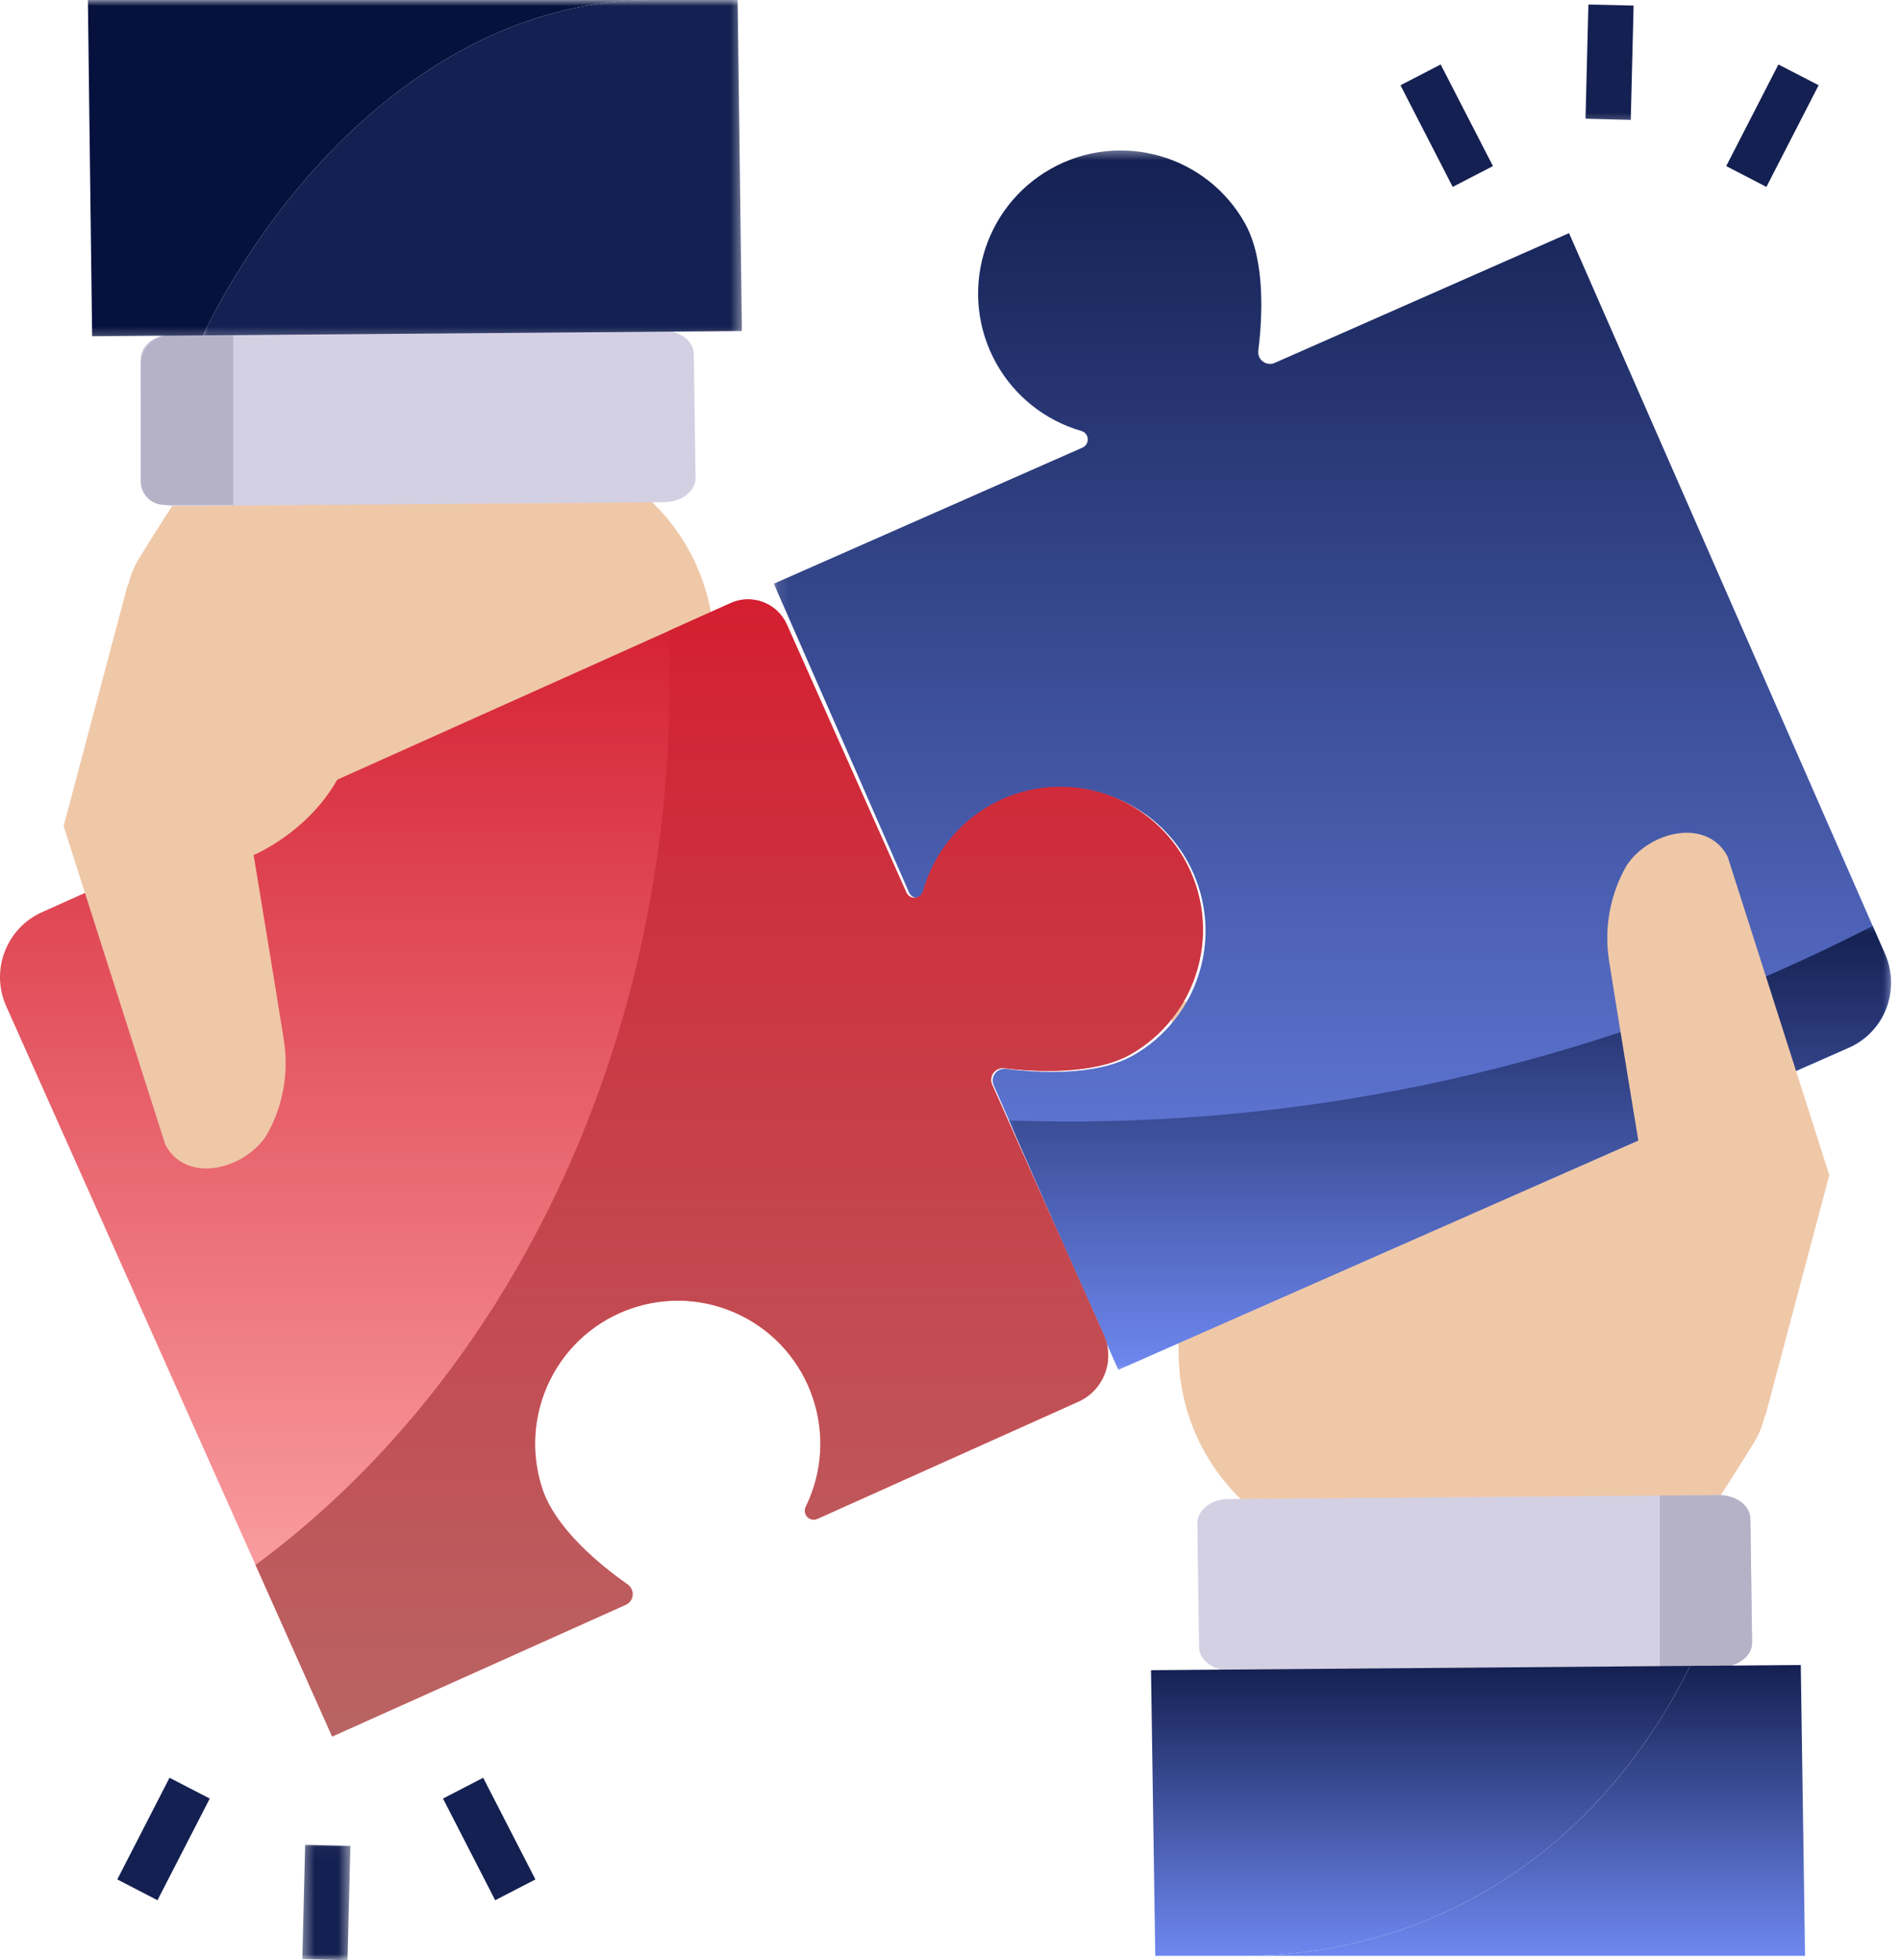
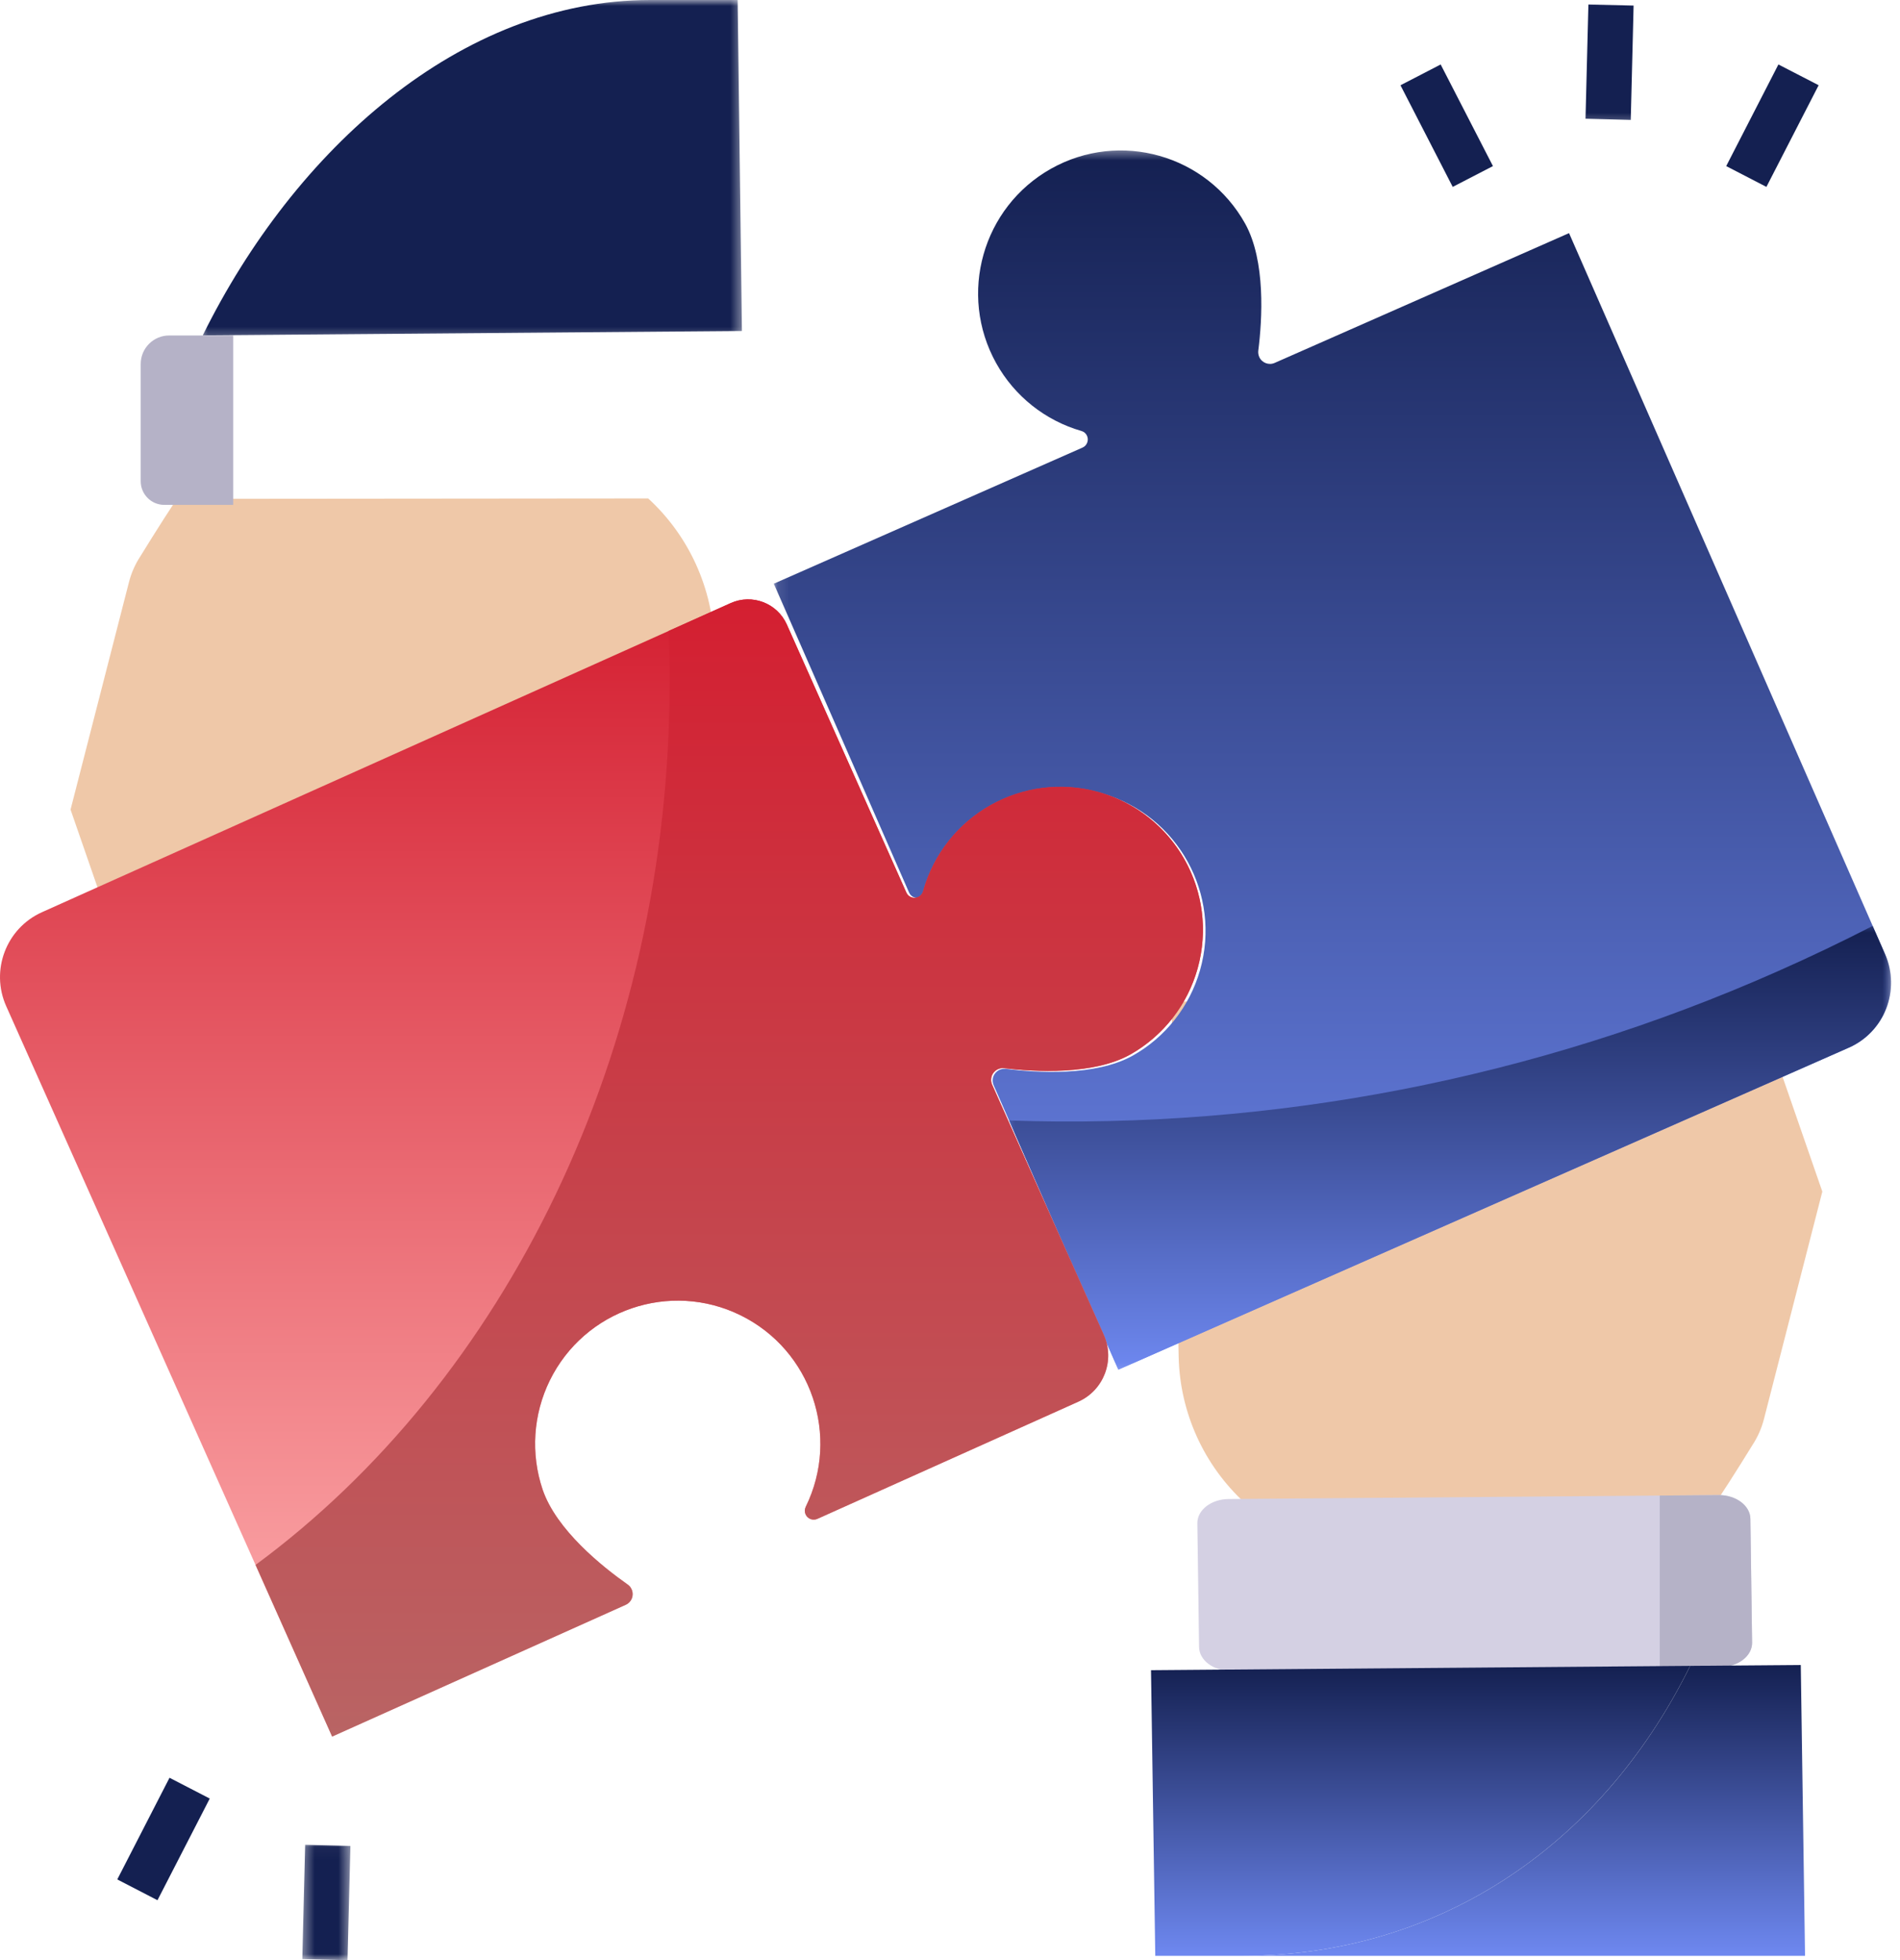
<svg xmlns="http://www.w3.org/2000/svg" width="160" height="165" viewBox="0 0 160 165" fill="none">
  <path d="M99.255 114.223L98.649 84.332C109.201 84.212 122.944 81.961 134.796 80.989C134.782 79.964 134.909 78.939 135.166 77.946C135.402 77.03 135.768 76.15 136.251 75.336C138.036 72.6 142.819 71.539 144.594 74.734L153.459 100.307L148.546 119.446C148.345 120.231 148.014 120.975 147.57 121.651C147.57 121.651 146 124.218 144.506 126.465L104.816 126.501C101.372 123.338 99.364 118.904 99.255 114.223Z" fill="#EFC8A8" />
  <path d="M147.545 138.271C147.56 139.391 146.387 140.307 144.922 140.321L139.769 140.36L103.657 140.649C102.189 140.659 100.988 139.765 100.974 138.648L100.829 128.234C100.815 127.114 101.991 126.201 103.457 126.187L139.769 125.895L144.724 125.856C146.186 125.846 147.387 126.74 147.401 127.857L147.545 138.271Z" fill="#D4D0E3" />
  <path d="M147.545 138.271C147.559 139.391 146.386 140.307 144.921 140.321L139.769 140.36V125.895L144.724 125.856C146.186 125.846 147.387 126.74 147.401 127.857L147.545 138.271Z" fill="#B5B2C7" />
  <path d="M152.003 164.641H104.632C120.608 164.641 134.601 155.871 142.332 140.233L151.644 140.159L152.003 164.641Z" fill="url(#paint0_linear_2809_2545)" />
  <path d="M142.329 140.233C134.598 155.871 120.605 164.641 104.629 164.641H97.286L96.927 140.596L142.329 140.233Z" fill="url(#paint1_linear_2809_2545)" />
  <mask id="mask0_2809_2545" style="mask-type:luminance" maskUnits="userSpaceOnUse" x="65" y="12" width="95" height="104">
    <path d="M65.099 12.464H159.246V115.558H65.099V12.464Z" fill="white" />
  </mask>
  <g mask="url(#mask0_2809_2545)">
    <path d="M83.674 91.354L94.177 115.301L155.685 88.195C158.7 86.867 160.067 83.342 158.742 80.32L132.13 19.625L107.331 30.554C106.831 30.768 106.25 30.536 106.035 30.036C105.965 29.87 105.94 29.691 105.961 29.515C106.292 26.912 106.595 21.974 104.859 18.832C101.626 13.028 94.307 10.954 88.517 14.197C82.73 17.441 80.659 24.774 83.892 30.578C85.438 33.354 88.02 35.403 91.067 36.28C91.465 36.393 91.69 36.809 91.574 37.203C91.514 37.414 91.362 37.591 91.158 37.679L65.162 49.136C66.37 51.886 73.844 68.93 76.556 75.139C76.721 75.519 77.169 75.692 77.546 75.523C77.746 75.435 77.901 75.262 77.965 75.051C79.789 68.658 86.442 64.96 92.814 66.792C99.192 68.623 102.88 75.29 101.052 81.683C100.178 84.74 98.135 87.325 95.367 88.875C92.225 90.618 87.302 90.305 84.699 89.977C84.16 89.91 83.667 90.294 83.6 90.833C83.579 91.013 83.603 91.192 83.674 91.354Z" fill="url(#paint2_linear_2809_2545)" />
  </g>
  <mask id="mask1_2809_2545" style="mask-type:luminance" maskUnits="userSpaceOnUse" x="84" y="77" width="76" height="39">
    <path d="M84.787 77.675H159.246V115.558H84.787V77.675Z" fill="white" />
  </mask>
  <g mask="url(#mask1_2809_2545)">
    <path d="M84.977 94.323L94.173 115.301L155.681 88.195C158.696 86.867 160.066 83.342 158.742 80.32L157.699 77.946C155.058 79.302 152.356 80.594 149.595 81.81C129.27 90.805 107.179 95.081 84.977 94.323Z" fill="url(#paint3_linear_2809_2545)" />
  </g>
-   <path d="M128.688 107.306C129.333 105.929 130.104 104.403 131.002 102.822C133.556 98.325 138.043 96.486 138.043 96.486C138.043 96.486 136.109 84.772 135.497 80.862C135.067 78.122 135.581 75.319 136.948 72.906C138.825 69.986 143.731 68.771 145.485 72.106L154.047 98.92L148.655 119.214" fill="#EFC8A8" />
  <path d="M60.149 54.239L60.751 84.127C50.199 84.247 36.456 86.498 24.608 87.47C24.619 88.495 24.495 89.519 24.235 90.513C23.999 91.428 23.636 92.309 23.154 93.123C21.368 95.859 16.585 96.923 14.81 93.728L5.941 68.151L10.858 49.013C11.059 48.227 11.386 47.484 11.834 46.808C11.834 46.808 13.405 44.24 14.894 41.993L54.584 41.958C58.032 45.121 60.04 49.559 60.149 54.239Z" fill="#EFC8A8" />
-   <path d="M58.572 40.225L58.427 29.81C58.413 28.694 57.212 27.796 55.747 27.81L14.483 28.141C13.018 28.152 11.841 29.067 11.856 30.184L12 40.602C12.018 41.718 13.215 42.617 14.68 42.602L55.948 42.271C57.413 42.261 58.586 41.345 58.572 40.225Z" fill="#D4D0E3" />
  <path d="M19.636 42.5H13.832C12.736 42.5 11.849 41.609 11.849 40.51V30.642C11.849 29.314 12.923 28.24 14.247 28.24H19.636V42.504V42.5Z" fill="#B5B2C7" />
  <mask id="mask2_2809_2545" style="mask-type:luminance" maskUnits="userSpaceOnUse" x="6" y="0" width="50" height="29">
    <path d="M6.679 0H55.367V28.694H6.679V0Z" fill="white" />
  </mask>
  <g mask="url(#mask2_2809_2545)">
-     <path d="M7.399 0H54.771C38.795 0 24.802 12.588 17.074 28.229L7.759 28.303L7.399 0Z" fill="#06113E" />
-   </g>
+     </g>
  <mask id="mask3_2809_2545" style="mask-type:luminance" maskUnits="userSpaceOnUse" x="16" y="0" width="47" height="29">
    <path d="M16.597 0H62.58V28.694H16.597V0Z" fill="white" />
  </mask>
  <g mask="url(#mask3_2809_2545)">
    <path d="M17.075 28.229C24.802 12.588 38.795 0 54.772 0H62.118L62.478 27.863L17.075 28.229Z" fill="#142051" />
  </g>
  <path d="M100.752 74.674C102.428 80.084 100.132 85.934 95.226 88.745C92.102 90.509 87.171 90.234 84.561 89.921C84.022 89.854 83.536 90.238 83.469 90.78C83.448 90.96 83.476 91.139 83.55 91.302L92.951 112.363C93.909 114.508 92.954 117.026 90.813 117.988V117.991C84.681 120.742 73.572 125.726 68.828 127.86C68.451 128.029 68.011 127.86 67.838 127.483C67.747 127.279 67.75 127.043 67.853 126.842C70.779 120.876 68.324 113.659 62.372 110.726C56.42 107.792 49.221 110.25 46.294 116.216C44.896 119.073 44.678 122.366 45.692 125.381C46.844 128.787 50.707 131.868 52.856 133.383C53.3 133.689 53.412 134.302 53.102 134.749C53.004 134.897 52.863 135.013 52.701 135.087L27.969 146.185L0.522 84.698C-0.824 81.683 0.522 78.143 3.53 76.791L61.538 50.767C63.337 49.96 65.454 50.767 66.26 52.573C66.26 52.577 66.26 52.577 66.26 52.577C68.948 58.596 74.146 70.243 76.323 75.132C76.492 75.512 76.932 75.685 77.313 75.516C77.517 75.428 77.668 75.248 77.728 75.037C79.51 68.634 86.132 64.89 92.521 66.675C96.437 67.771 99.537 70.782 100.752 74.674Z" fill="url(#paint4_linear_2809_2545)" />
  <path d="M95.225 88.745C92.101 90.509 87.174 90.238 84.564 89.921C84.021 89.858 83.532 90.241 83.469 90.784C83.447 90.96 83.472 91.139 83.546 91.305L92.953 112.367C93.908 114.512 92.953 117.03 90.812 117.991C84.68 120.742 73.572 125.729 68.827 127.86C68.451 128.029 68.007 127.86 67.838 127.483C67.746 127.279 67.75 127.047 67.848 126.846C70.775 120.88 68.327 113.663 62.375 110.726C56.423 107.792 49.224 110.247 46.294 116.216C44.895 119.073 44.677 122.366 45.691 125.381C46.846 128.783 50.707 131.872 52.855 133.383C53.302 133.693 53.411 134.306 53.105 134.749C53.003 134.901 52.862 135.017 52.697 135.091L27.968 146.185L21.52 131.734C42.451 116.311 56.391 88.748 56.391 57.318C56.391 55.905 56.363 54.503 56.307 53.112L61.533 50.767C63.337 49.96 65.45 50.767 66.26 52.573C68.944 58.593 74.146 70.24 76.322 75.132C76.491 75.512 76.935 75.685 77.312 75.516C77.516 75.424 77.668 75.248 77.728 75.033C79.517 68.63 86.142 64.893 92.527 66.686C98.916 68.475 102.646 75.118 100.857 81.521C100.004 84.582 97.979 87.177 95.225 88.745Z" fill="url(#paint5_linear_2809_2545)" />
-   <path d="M30.712 61.153C30.068 62.534 29.3 64.055 28.398 65.64C25.845 70.134 21.358 71.976 21.358 71.976C21.358 71.976 23.295 83.687 23.908 87.596C24.338 90.337 23.823 93.144 22.453 95.553C20.576 98.476 15.67 99.691 13.919 96.356L5.357 69.539L10.75 49.248" fill="#EFC8A8" />
-   <path d="M37.305 151.402L40.689 149.651L45.088 158.21L41.7 159.96L37.305 151.402Z" fill="#142051" />
  <path d="M9.876 158.21L14.275 149.651L17.663 151.402L13.261 159.96L9.876 158.21Z" fill="#142051" />
  <mask id="mask4_2809_2545" style="mask-type:luminance" maskUnits="userSpaceOnUse" x="25" y="155" width="5" height="10">
    <path d="M25.404 155.036H29.532V165H25.404V155.036Z" fill="white" />
  </mask>
  <g mask="url(#mask4_2809_2545)">
    <path d="M25.458 164.916L25.698 155.293L29.508 155.388L29.265 165.011L25.458 164.916Z" fill="#142051" />
  </g>
  <path d="M117.935 7.178L121.319 5.427L125.722 13.982L122.334 15.733L117.935 7.178Z" fill="#142051" />
  <path d="M145.365 13.982L149.761 5.427L153.149 7.174L148.75 15.733L145.365 13.982Z" fill="#142051" />
  <mask id="mask5_2809_2545" style="mask-type:luminance" maskUnits="userSpaceOnUse" x="132" y="0" width="7" height="11">
    <path d="M132.906 0H138.316V10.661H132.906V0Z" fill="white" />
  </mask>
  <g mask="url(#mask5_2809_2545)">
    <path d="M133.517 9.995L133.76 0.373L137.567 0.468L137.327 10.094L133.517 9.995Z" fill="#142051" />
  </g>
  <defs>
    <linearGradient id="paint0_linear_2809_2545" x1="128.317" y1="140.159" x2="128.317" y2="164.641" gradientUnits="userSpaceOnUse">
      <stop stop-color="#142051" />
      <stop offset="1" stop-color="#6E88F0" />
    </linearGradient>
    <linearGradient id="paint1_linear_2809_2545" x1="119.628" y1="140.233" x2="119.628" y2="164.641" gradientUnits="userSpaceOnUse">
      <stop stop-color="#142051" />
      <stop offset="1" stop-color="#6E88F0" />
    </linearGradient>
    <linearGradient id="paint2_linear_2809_2545" x1="112.205" y1="12.665" x2="112.205" y2="115.301" gradientUnits="userSpaceOnUse">
      <stop stop-color="#142051" />
      <stop offset="1" stop-color="#6E88F0" />
    </linearGradient>
    <linearGradient id="paint3_linear_2809_2545" x1="122.112" y1="77.946" x2="122.112" y2="115.301" gradientUnits="userSpaceOnUse">
      <stop stop-color="#142051" />
      <stop offset="1" stop-color="#6E88F0" />
    </linearGradient>
    <linearGradient id="paint4_linear_2809_2545" x1="50.648" y1="50.454" x2="50.648" y2="146.185" gradientUnits="userSpaceOnUse">
      <stop stop-color="#D41F31" />
      <stop offset="1" stop-color="#FFB2B2" />
    </linearGradient>
    <linearGradient id="paint5_linear_2809_2545" x1="61.412" y1="50.454" x2="61.412" y2="146.185" gradientUnits="userSpaceOnUse">
      <stop stop-color="#D41F31" />
      <stop offset="1" stop-color="#B96464" />
    </linearGradient>
  </defs>
</svg>